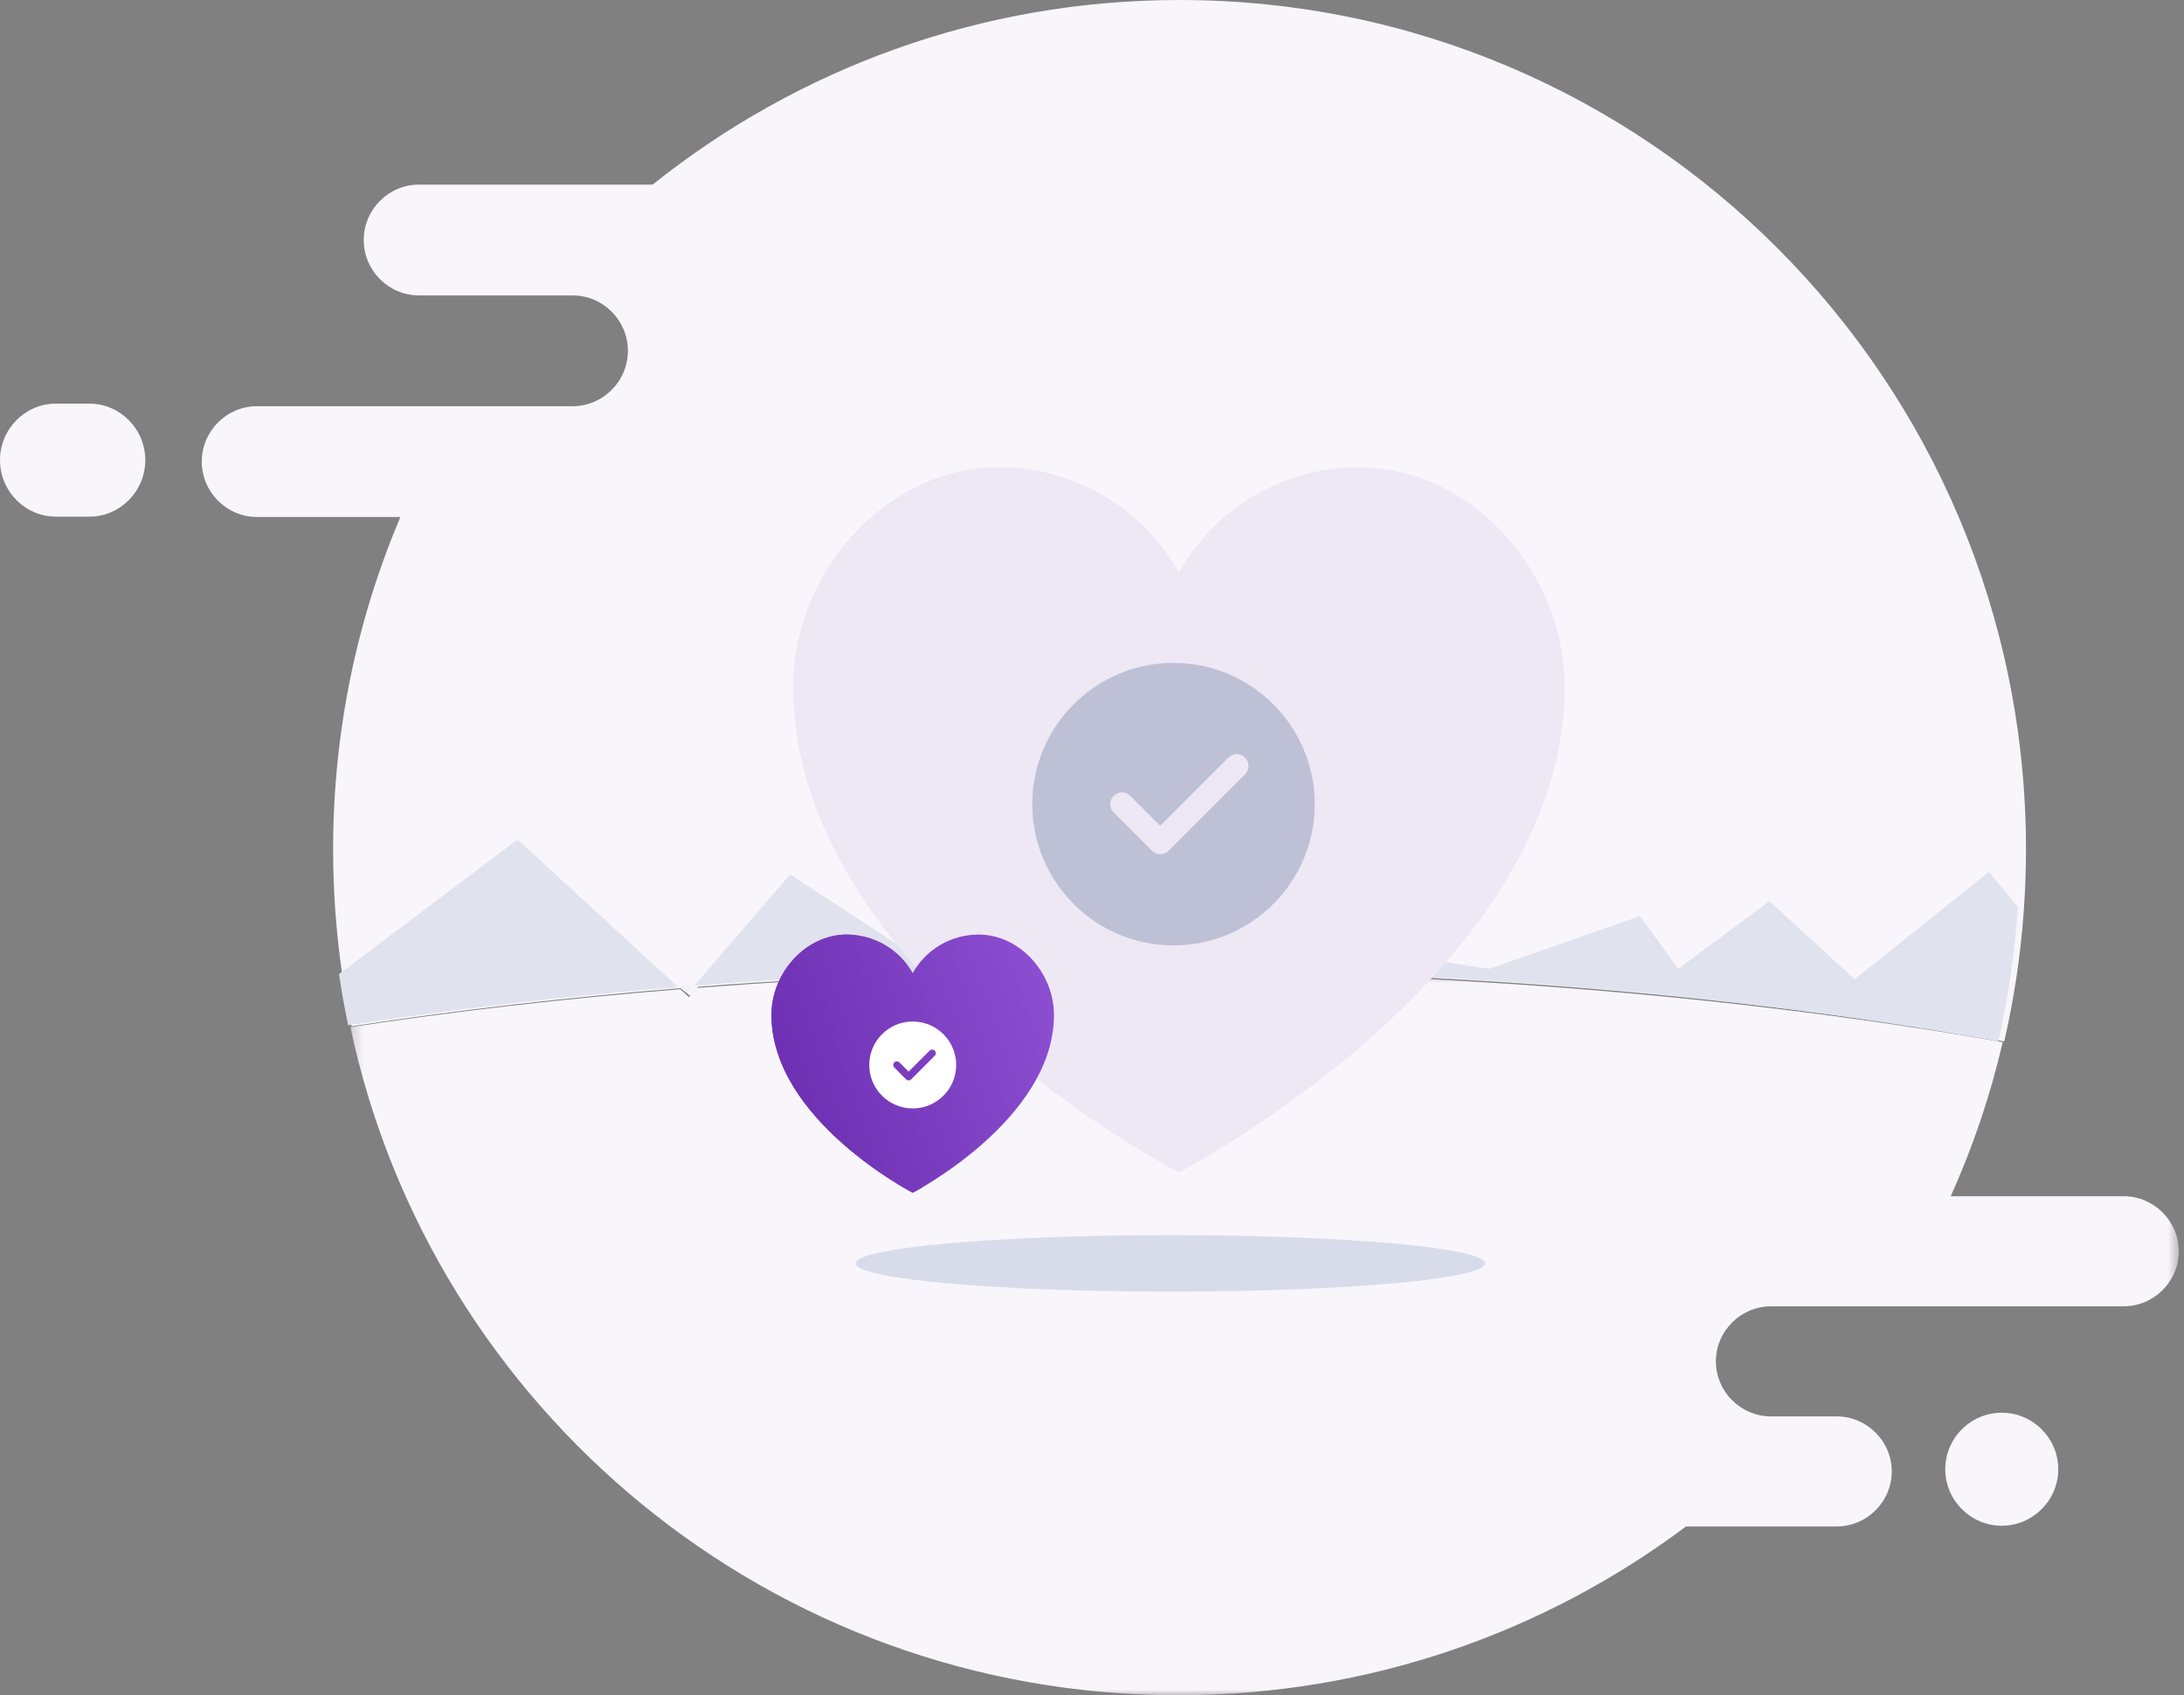
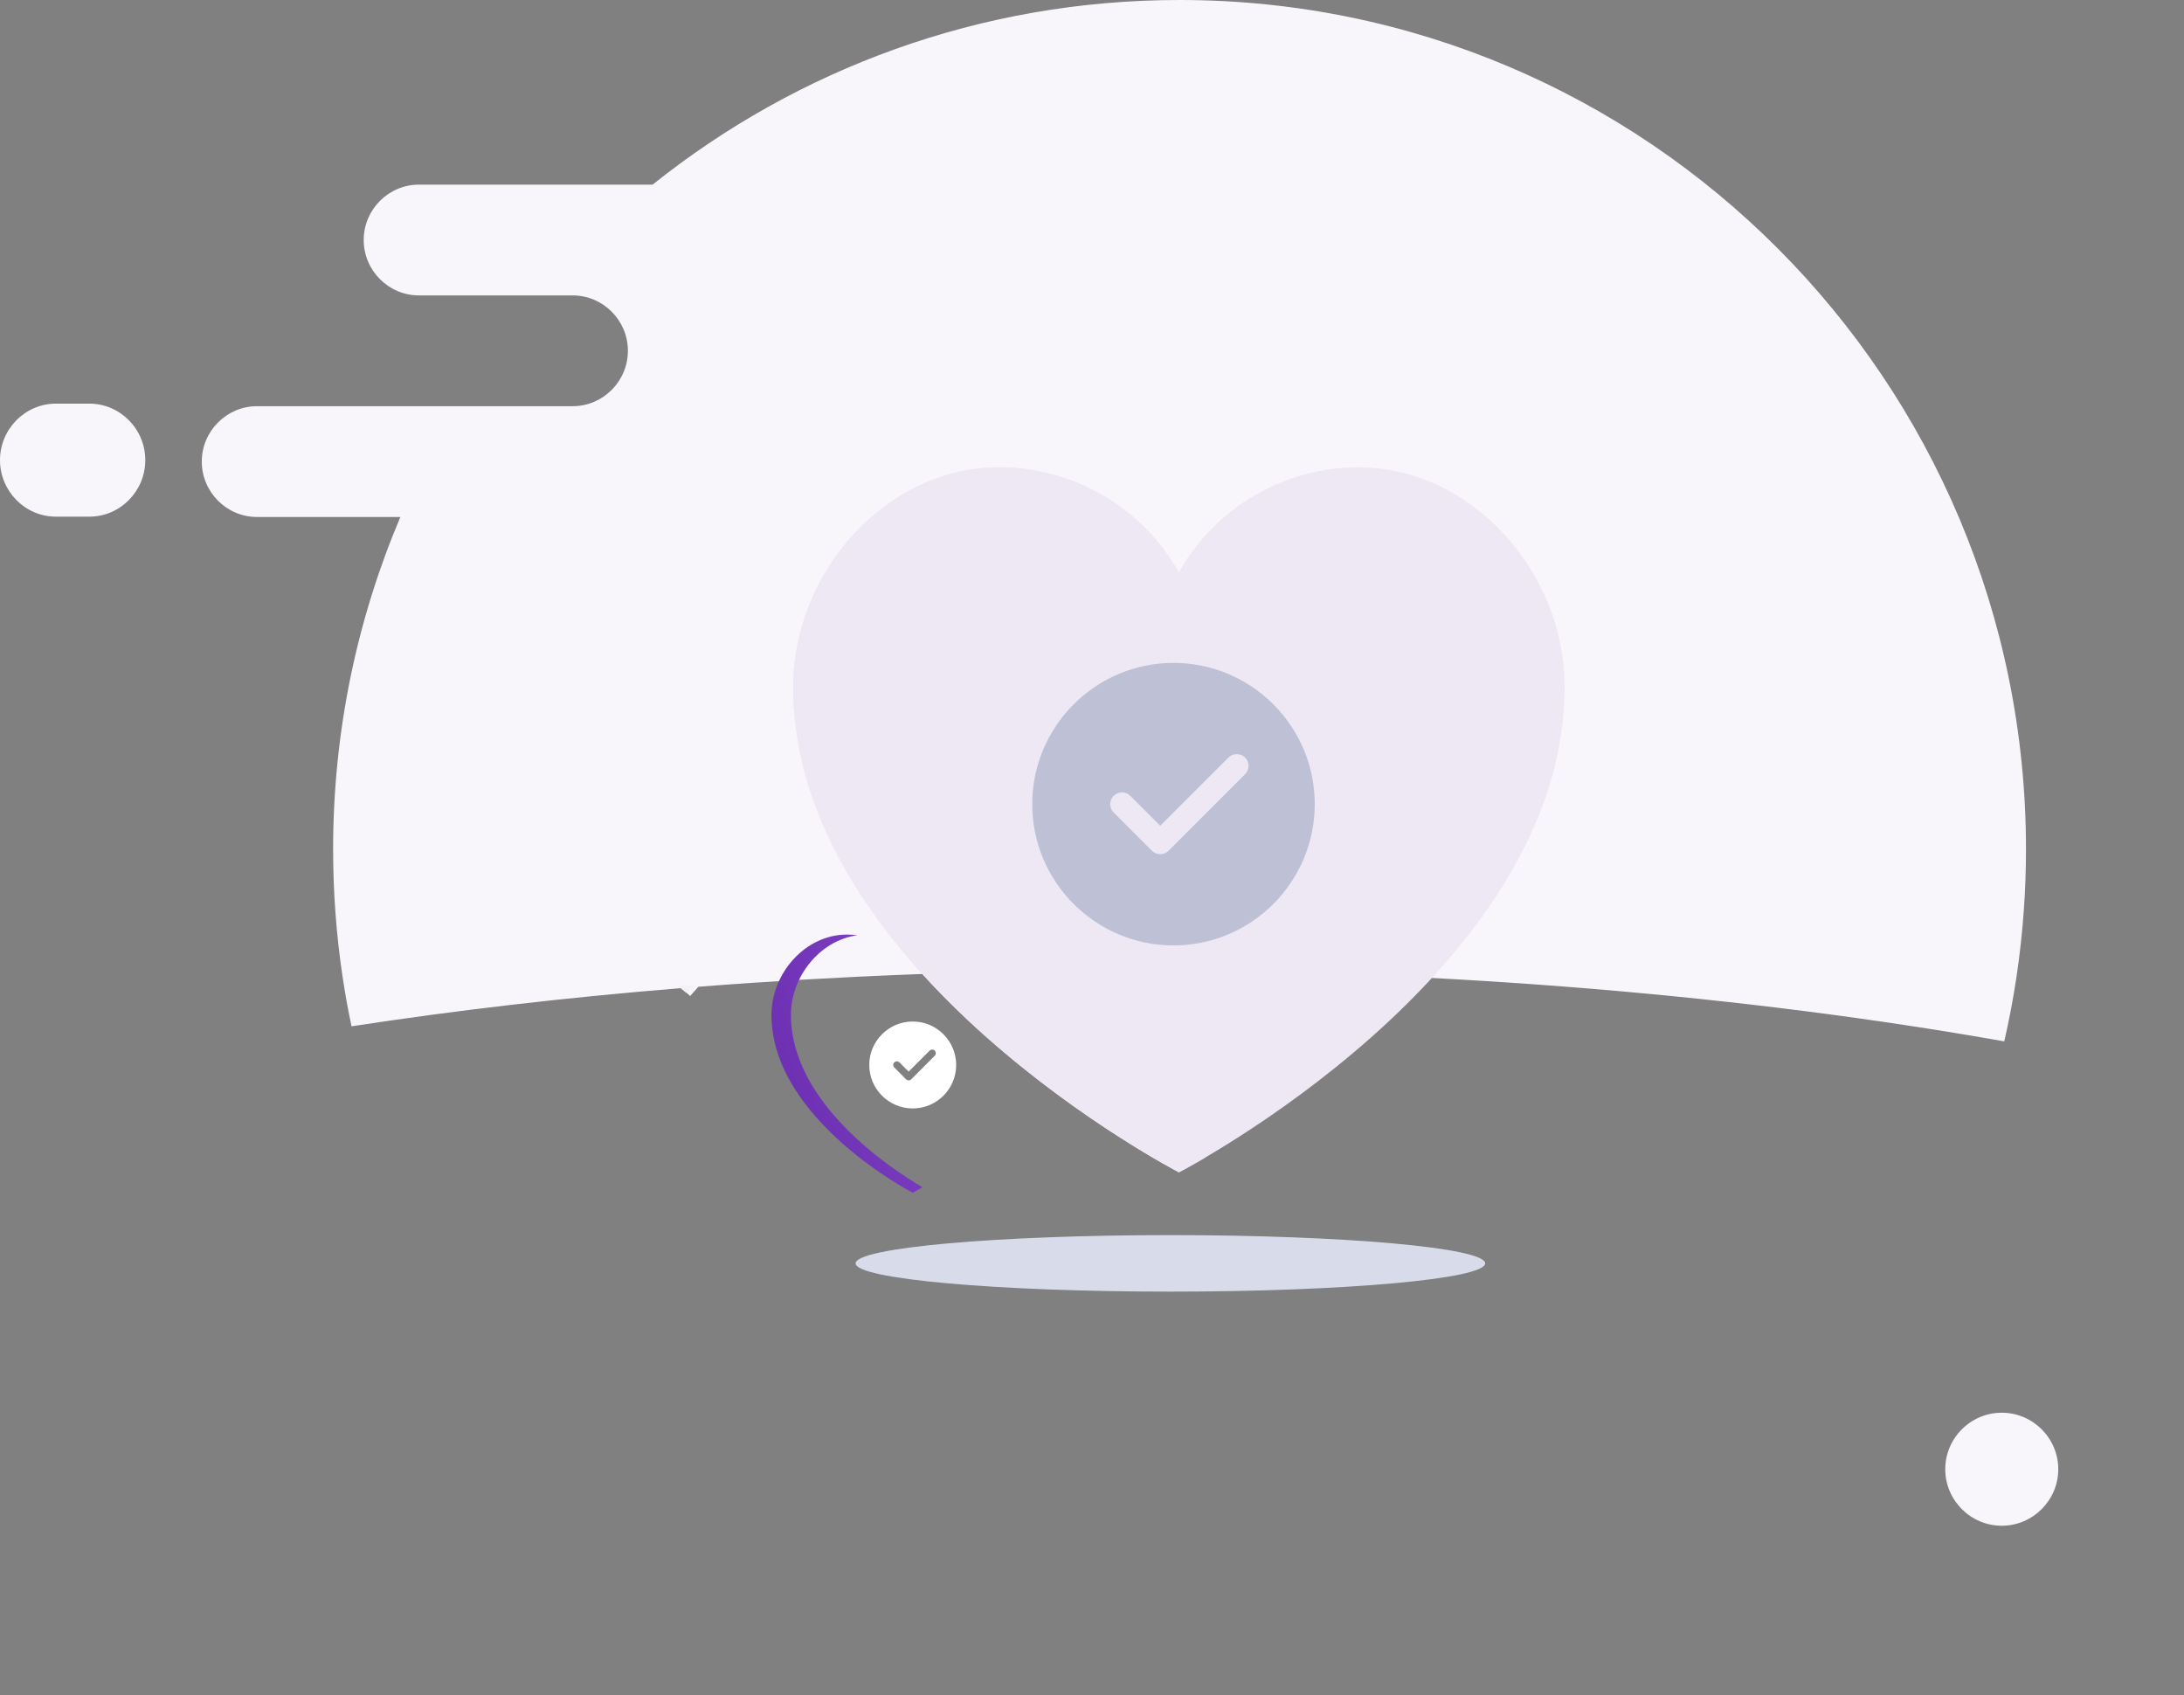
<svg xmlns="http://www.w3.org/2000/svg" width="201" height="156" viewBox="0 0 201 156" fill="none">
  <rect x="0" y="0" width="201" height="156" fill="#808080" stroke="none" />
  <path fill-rule="evenodd" clip-rule="evenodd" d="M108.558 0C90.222 0 73.368 6.356 60.061 16.99H38.554C35.76 16.99 33.474 19.284 33.474 22.087C33.474 24.891 35.76 27.184 38.554 27.184H49.5H52.707C55.501 27.184 57.788 29.478 57.788 32.282C57.788 33.681 57.215 34.959 56.294 35.88C55.376 36.804 54.103 37.379 52.707 37.379H45.864H42.086H23.652C20.858 37.379 18.571 39.672 18.571 42.476C18.571 45.279 20.858 47.573 23.652 47.573H36.849C32.865 56.966 30.658 67.301 30.658 78.155C30.658 82.094 30.95 85.964 31.508 89.746C31.742 91.326 32.023 92.893 32.352 94.442C41.937 92.971 52.104 91.788 62.719 90.925L63.518 91.656L64.27 90.803C77.022 89.807 90.407 89.277 104.212 89.277C133.543 89.277 160.991 91.669 184.459 95.829C185.363 91.894 185.973 87.847 186.261 83.708C186.393 81.873 186.457 80.021 186.457 78.155C186.457 34.99 151.582 0 108.558 0Z" fill="#F8F6FB" />
  <path fill-rule="evenodd" clip-rule="evenodd" d="M8.225 37.143H5.146C2.316 37.143 0 39.483 0 42.343C0 45.203 2.316 47.543 5.146 47.543H8.225C11.056 47.543 13.371 45.203 13.371 42.343C13.371 39.483 11.056 37.143 8.225 37.143Z" fill="#F8F6FB" />
  <mask id="mask0" mask-type="alpha" maskUnits="userSpaceOnUse" x="32" y="89" width="169" height="68">
-     <path d="M200.52 89.39V156H116.383H32.247V89.39H200.52Z" fill="#F8F6FB" />
-   </mask>
+     </mask>
  <g mask="url(#mask0)">
    <path fill-rule="evenodd" clip-rule="evenodd" d="M200.52 115.143C200.52 117.929 198.234 120.208 195.44 120.208H162.998C161.603 120.208 160.33 120.779 159.412 121.697C158.491 122.612 157.919 123.882 157.919 125.273C157.919 128.059 160.204 130.338 162.998 130.338H169.025C170.42 130.338 171.694 130.909 172.611 131.827C173.532 132.742 174.105 134.012 174.105 135.403C174.105 138.189 171.819 140.468 169.025 140.468H155.166C142.146 150.22 125.967 156 108.434 156C70.987 156 39.713 129.646 32.247 94.522C41.829 93.06 51.994 91.885 62.606 91.027L63.405 91.753L64.157 90.906C76.906 89.916 90.288 89.39 104.09 89.39C133.413 89.39 160.854 91.767 184.317 95.9C183.176 100.823 181.564 105.564 179.532 110.078H195.44C196.839 110.078 198.105 110.649 199.026 111.567C199.947 112.482 200.52 113.752 200.52 115.143Z" fill="#F8F6FB" />
  </g>
-   <path fill-rule="evenodd" clip-rule="evenodd" d="M185.714 83.477C185.427 87.694 184.818 91.819 183.915 95.829C160.478 91.59 133.067 89.153 103.775 89.153C89.988 89.153 76.621 89.692 63.886 90.707L72.717 80.474L86.456 89.44L105.053 84.305L137.047 89.153L150.936 84.305L154.454 89.153L162.847 82.923L170.69 90.111L183.059 80.228L185.714 83.477Z" fill="#E0E2EE" />
  <path d="M125.026 43C118.175 43.001 111.856 46.697 108.5 52.671C105.144 46.697 98.825 43.001 91.974 43C81.495 43 73 52.72 73 63.198C73 89.517 108.5 107.879 108.5 107.879C108.5 107.879 144 89.517 144 63.198C144 52.72 135.505 43 125.026 43Z" fill="#EEE8F5" />
  <path d="M77.897 63.198C77.897 53.503 85.173 44.475 94.559 43.176C93.703 43.059 92.839 42.999 91.974 43C81.495 43 73 52.72 73 63.198C73 89.517 108.5 107.879 108.5 107.879C108.5 107.879 109.418 107.403 110.948 106.503C102.928 101.787 77.897 85.302 77.897 63.198Z" fill="#EEE8F5" />
  <path fill-rule="evenodd" clip-rule="evenodd" d="M63.886 90.628L63.165 91.371L62.4 90.735C62.893 90.697 63.389 90.661 63.886 90.628Z" fill="#F1F2F7" />
-   <path d="M90.052 86C87.543 86 85.229 87.354 84 89.541C82.771 87.354 80.457 86 77.948 86C74.111 86 71 89.559 71 93.397C71 103.034 84 109.759 84 109.759C84 109.759 97 103.034 97 93.397C97 89.559 93.889 86 90.052 86Z" fill="url(#paint0_linear)" />
  <path d="M72.793 93.397C72.793 89.846 75.458 86.54 78.895 86.065C78.581 86.022 78.265 86 77.948 86C74.111 86 71 89.559 71 93.397C71 103.034 84 109.759 84 109.759C84 109.759 84.336 109.584 84.897 109.255C81.96 107.528 72.793 101.491 72.793 93.397Z" fill="url(#paint1_linear)" />
-   <path fill-rule="evenodd" clip-rule="evenodd" d="M62.4 90.82C51.789 91.685 41.625 92.869 32.043 94.343C31.715 92.791 31.434 91.222 31.2 89.639L47.624 77.257L62.4 90.82Z" fill="#E0E2EE" />
  <path fill-rule="evenodd" clip-rule="evenodd" d="M136.686 116.257C136.686 117.693 123.714 118.857 107.714 118.857C91.713 118.857 78.743 117.693 78.743 116.257C78.743 114.822 91.713 113.657 107.714 113.657C123.714 113.657 136.686 114.822 136.686 116.257Z" fill="#D8DBEA" />
  <path fill-rule="evenodd" clip-rule="evenodd" d="M184.228 140.4C181.368 140.4 179.028 138.06 179.028 135.2C179.028 132.34 181.368 130 184.228 130C187.088 130 189.428 132.34 189.428 135.2C189.428 138.06 187.088 140.4 184.228 140.4Z" fill="#F8F6FB" />
  <path d="M108 61C100.832 61 95 66.832 95 74C95 81.168 100.832 87 108 87C115.168 87 121 81.168 121 74C121 66.832 115.168 61 108 61ZM114.589 71.245L107.547 78.287C107.336 78.498 107.059 78.604 106.781 78.604C106.504 78.604 106.227 78.498 106.015 78.287L102.495 74.766C102.071 74.342 102.071 73.658 102.495 73.234C102.918 72.811 103.603 72.811 104.026 73.234L106.781 75.989L113.057 69.713C113.481 69.29 114.165 69.29 114.589 69.713C115.012 70.137 115.012 70.822 114.589 71.245Z" fill="#BEC0D6" />
  <path d="M84 94C81.794 94 80 95.794 80 98C80 100.206 81.794 102 84 102C86.206 102 88 100.206 88 98C88 95.794 86.206 94 84 94ZM86.027 97.152L83.861 99.319C83.796 99.384 83.71 99.417 83.625 99.417C83.54 99.417 83.454 99.384 83.389 99.319L82.306 98.236C82.176 98.105 82.176 97.895 82.306 97.764C82.436 97.634 82.647 97.634 82.777 97.764L83.625 98.612L85.556 96.681C85.686 96.551 85.897 96.551 86.027 96.681C86.158 96.811 86.158 97.022 86.027 97.152Z" fill="white" />
  <defs>
    <linearGradient id="paint0_linear" x1="57.14" y1="116.787" x2="115.808" y2="96.252" gradientUnits="userSpaceOnUse">
      <stop stop-color="#57199B" />
      <stop offset="0.76" stop-color="#8E50D2" />
    </linearGradient>
    <linearGradient id="paint1_linear" x1="57.14" y1="116.787" x2="115.808" y2="96.252" gradientUnits="userSpaceOnUse">
      <stop stop-color="#57199B" />
      <stop offset="0.76" stop-color="#8E50D2" />
    </linearGradient>
  </defs>
</svg>